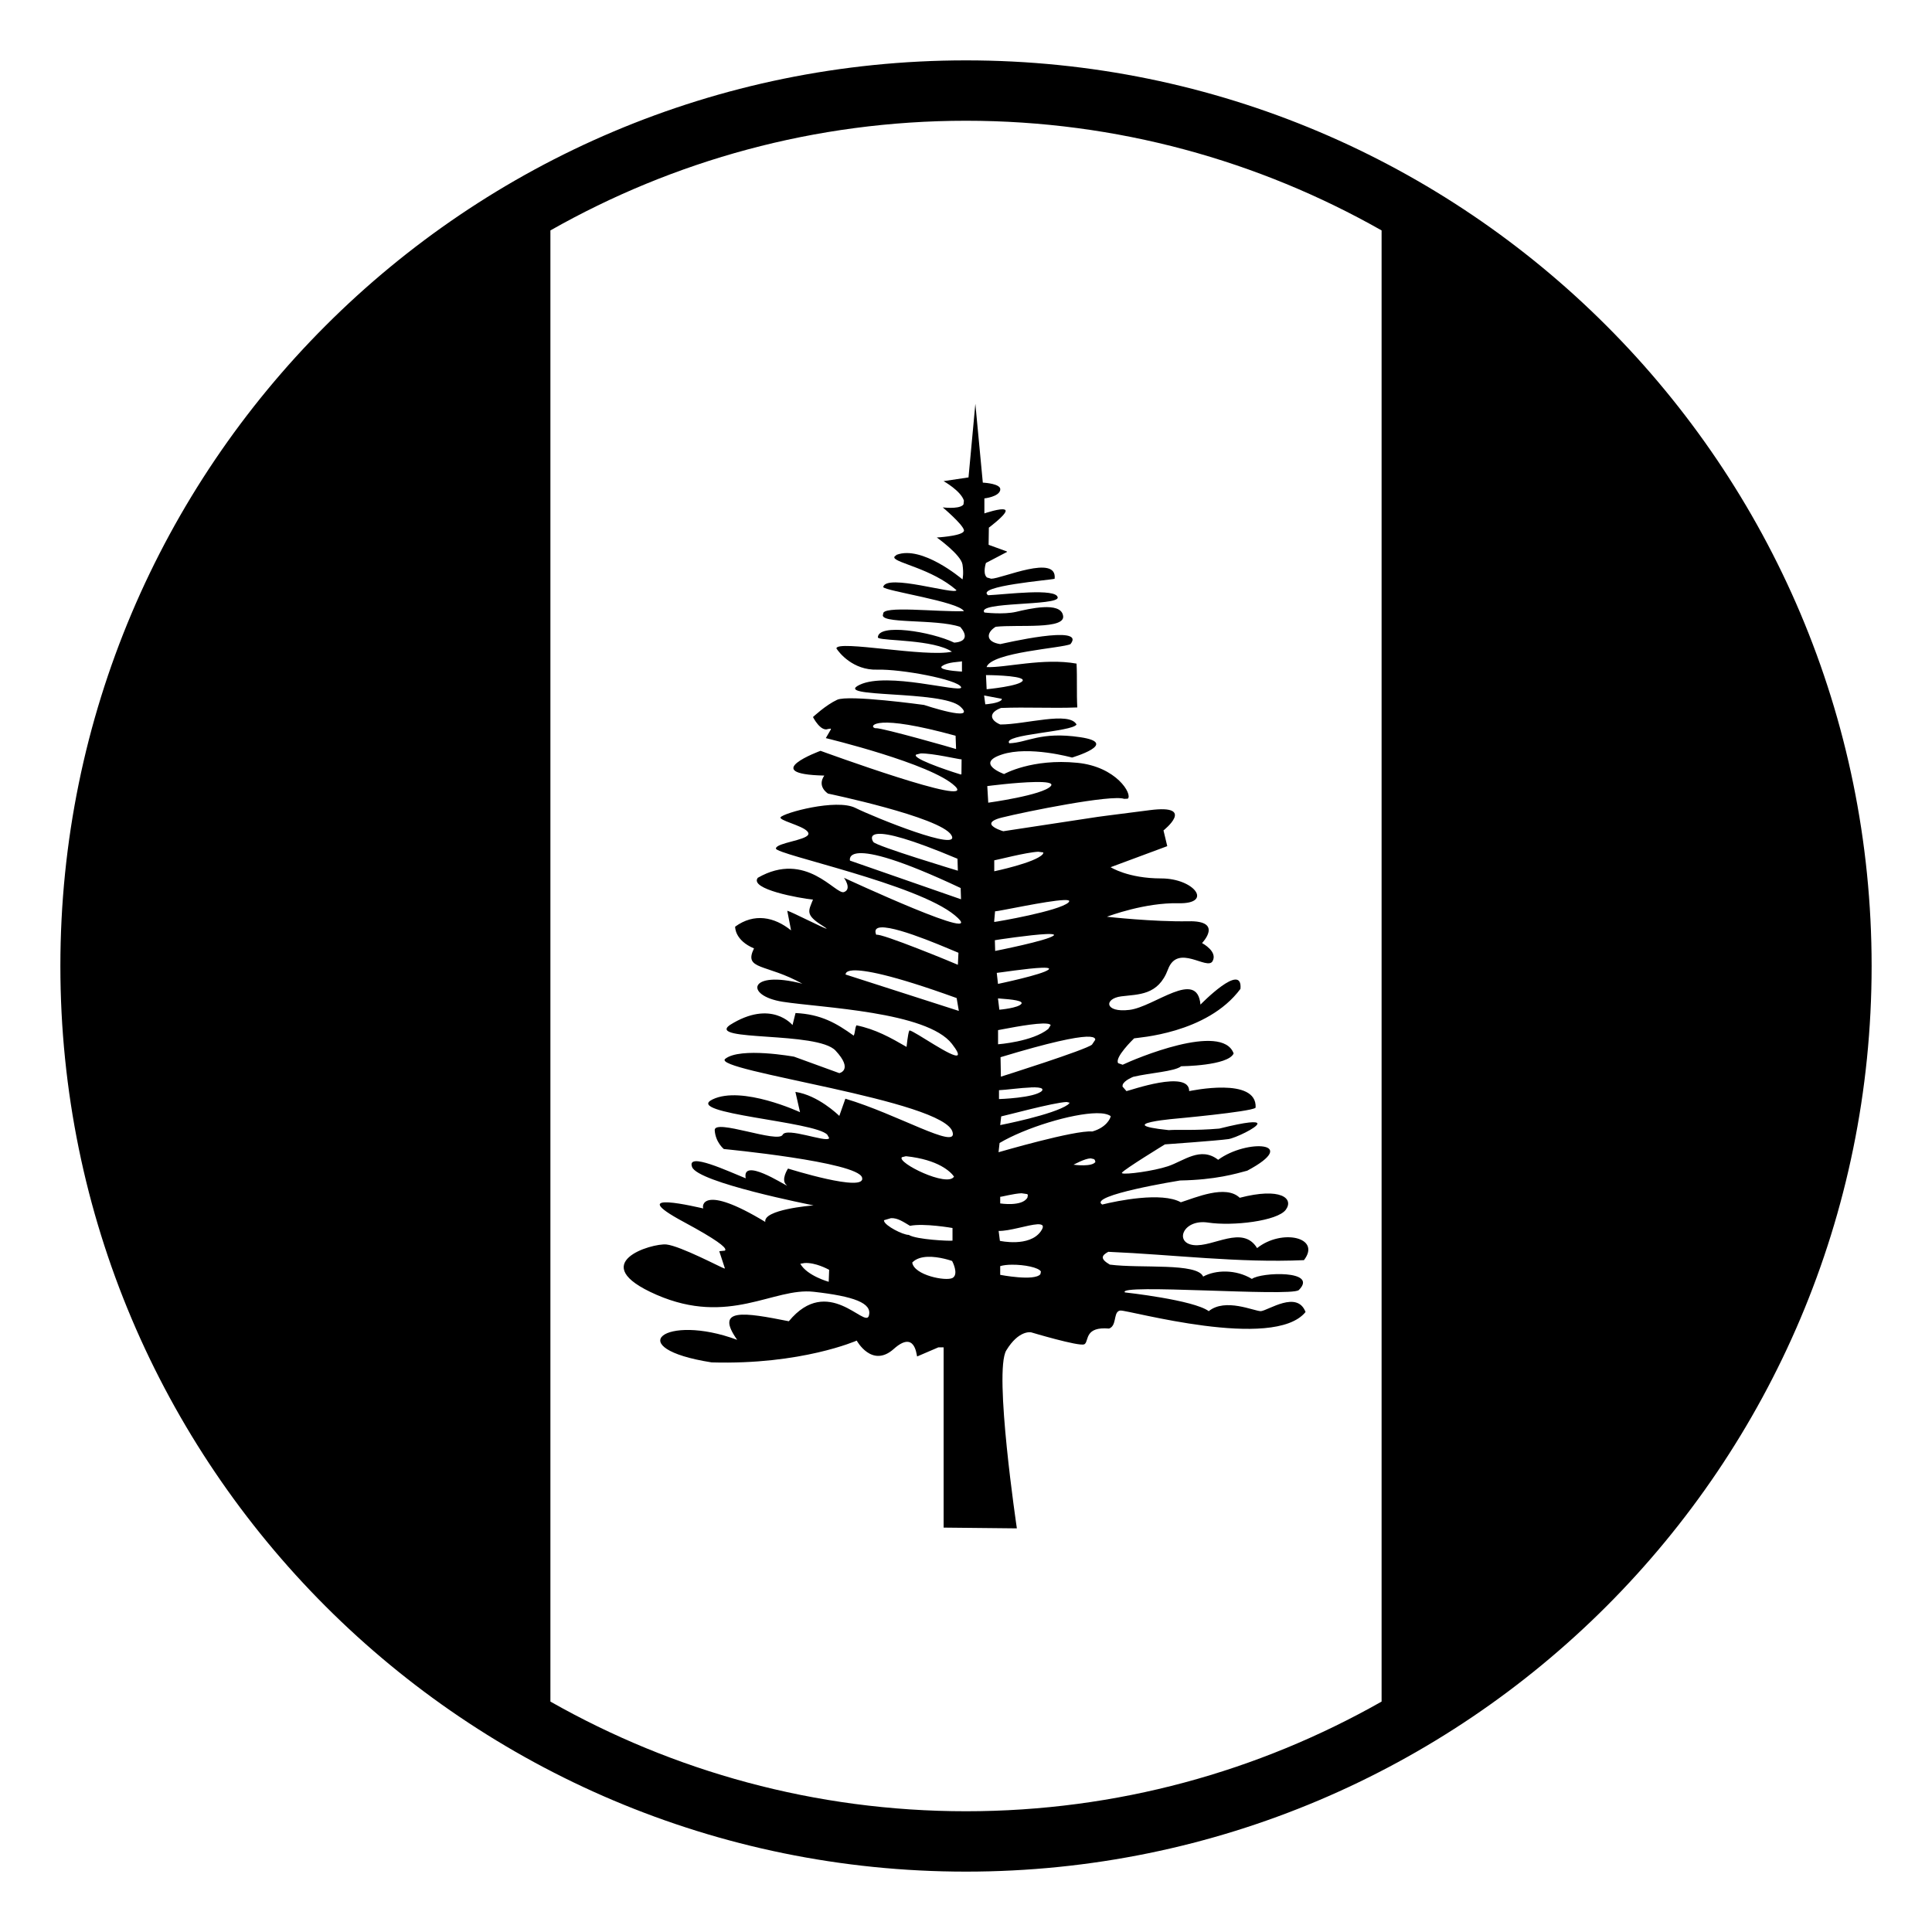
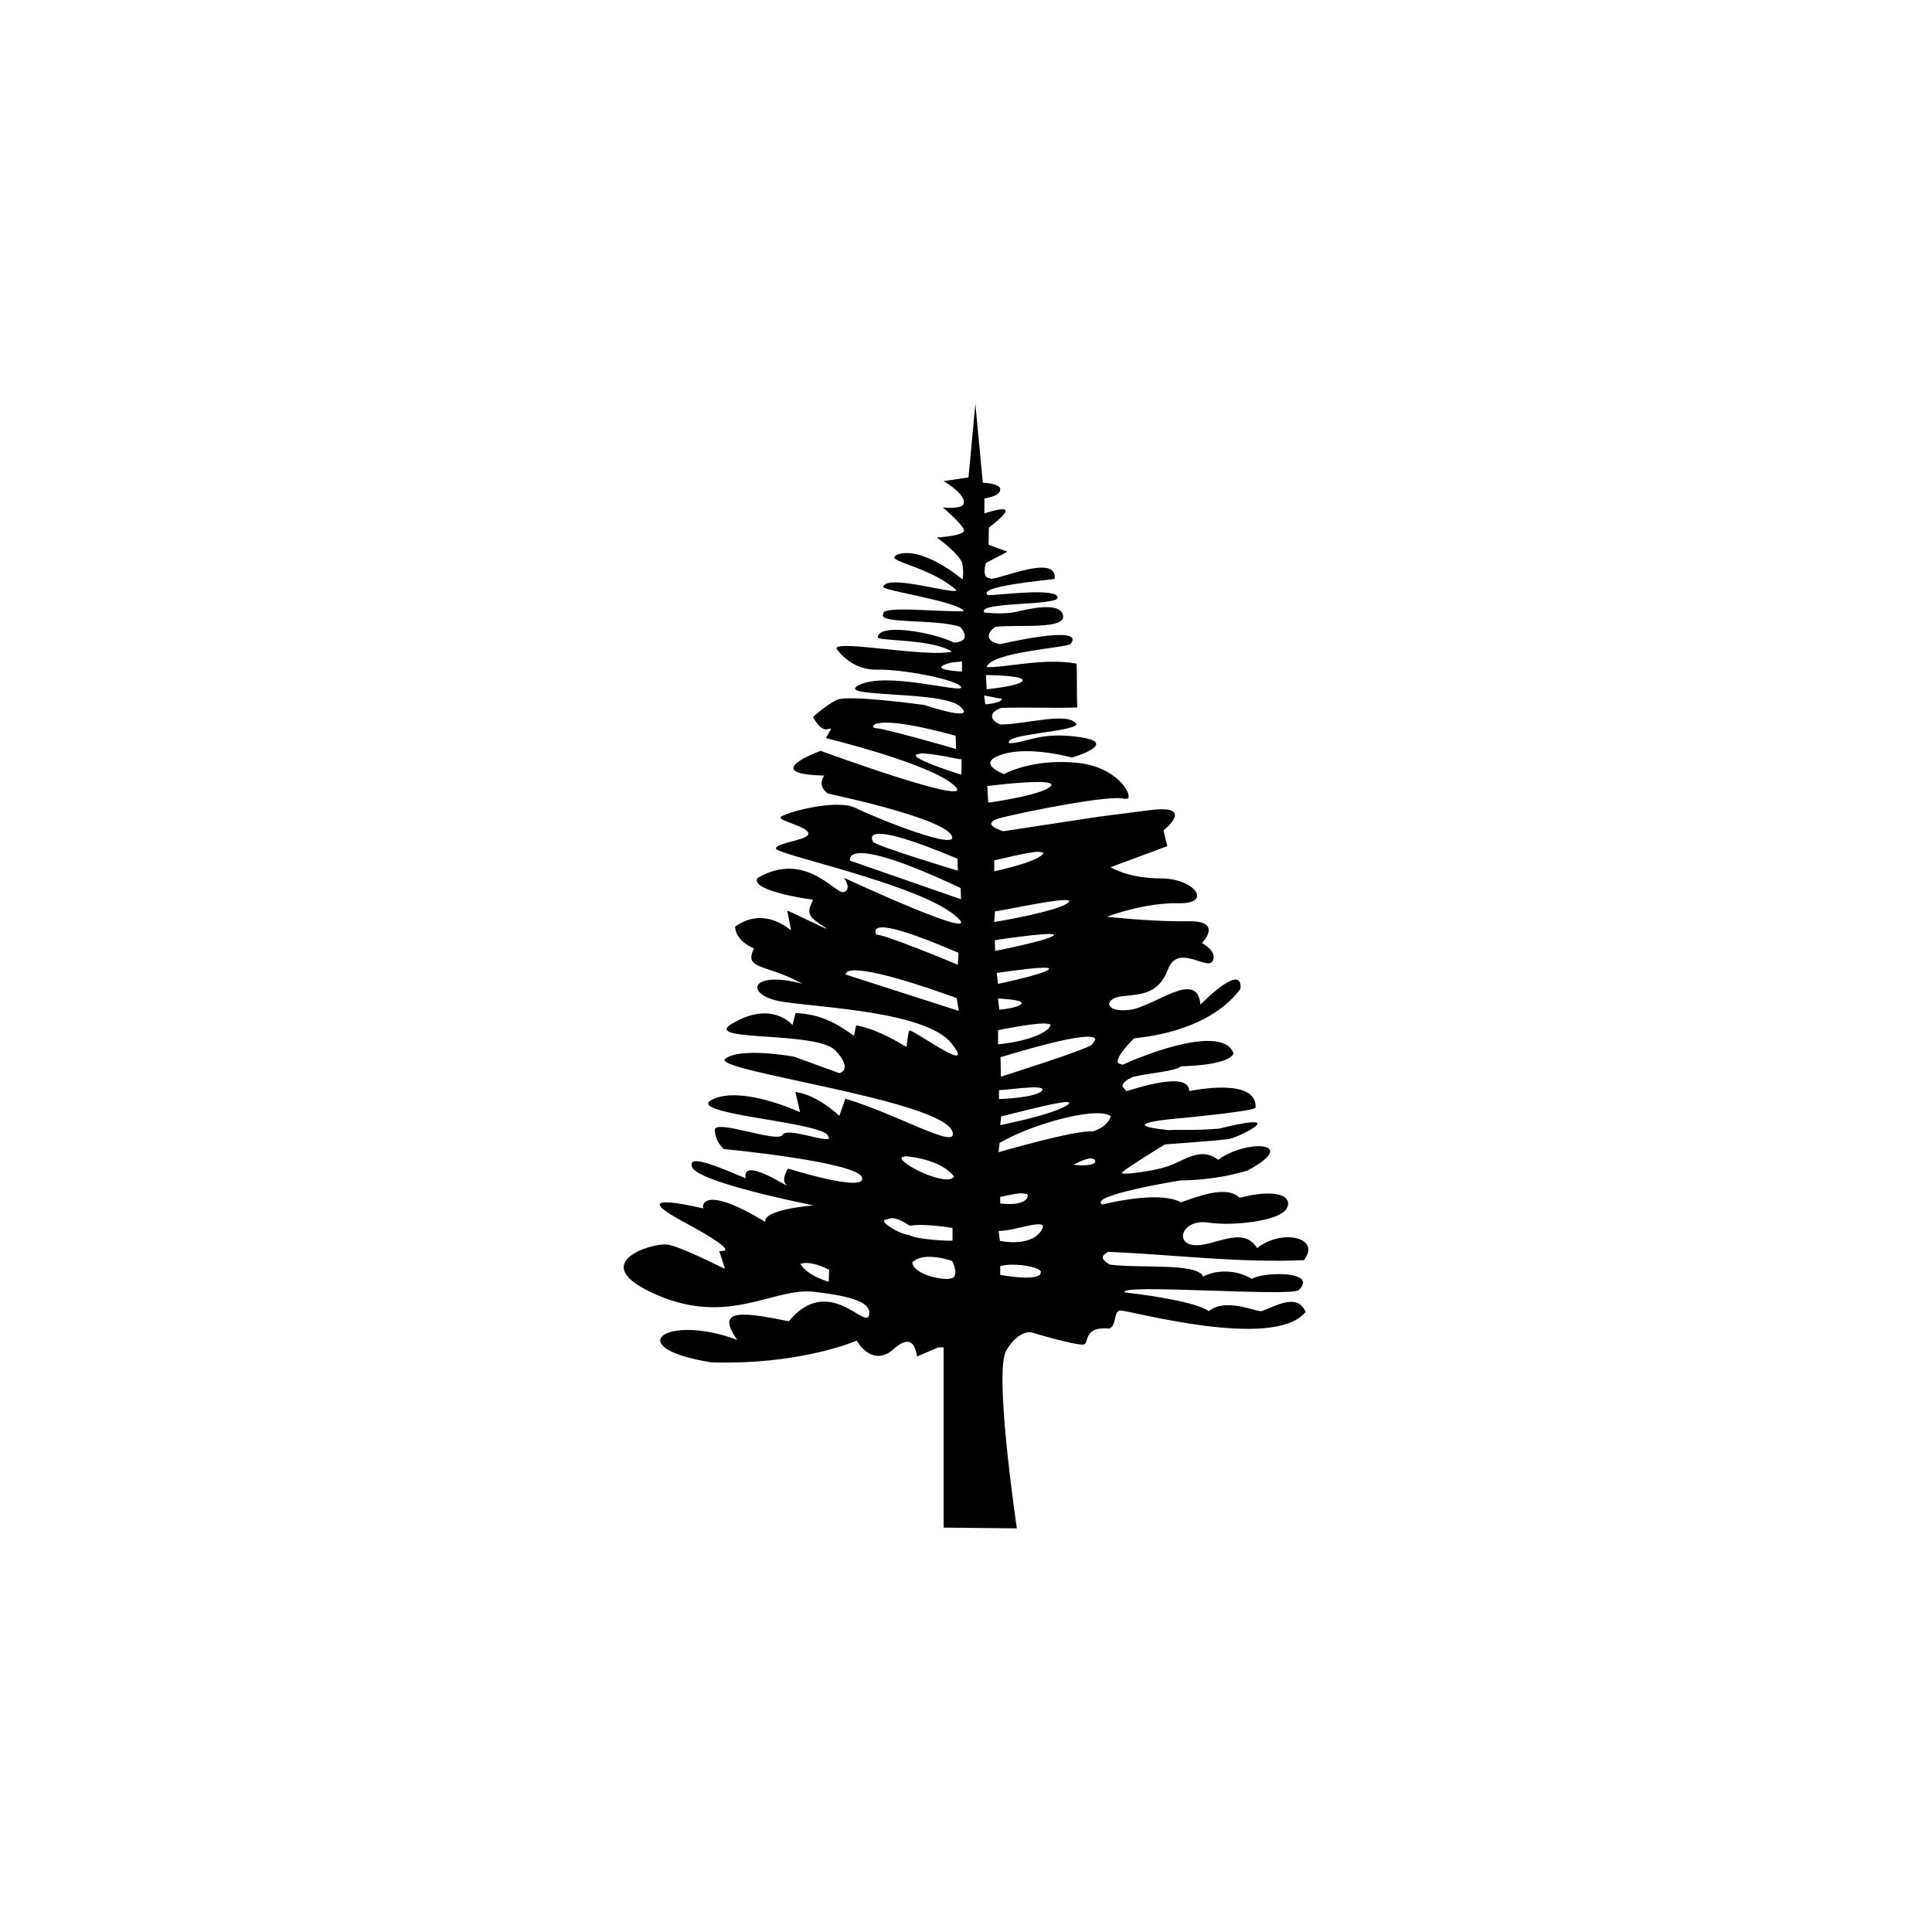
<svg xmlns="http://www.w3.org/2000/svg" width="800px" height="800px" viewBox="0 0 64 64" aria-hidden="true" role="img" class="iconify iconify--emojione-monotone" preserveAspectRatio="xMidYMid meet">
  <path d="M41.768 43.434c-.225 0-1.177-.448-1.727 0c-.501-.373-2.776-.621-2.776-.621c-.3-.299 5.431.148 5.756-.074c.676-.673-1.251-.598-1.55-.373c-.534-.324-1.207-.302-1.615-.077c-.196-.466-2.056-.263-3.091-.397c-.33-.191-.276-.303-.052-.424c2.161.092 4.311.372 6.482.276c.586-.761-.74-1.047-1.552-.399c-.477-.78-1.452-.025-2.102-.1c-.651-.075-.352-.87.475-.746c.825.125 2.303-.052 2.577-.424c.276-.375-.163-.751-1.526-.397c-.461-.447-1.474 0-1.95.149c-.631-.352-2.104-.05-2.605.075c-.49-.304 2.579-.797 2.579-.797c1.183-.021 1.852-.225 2.226-.325c1.79-.954-.024-1.054-.964-.36c-.582-.454-1.137.038-1.661.213c-.494.163-1.404.282-1.516.234l-.006-.002l-.004-.002l-.002-.004v-.006l.002-.006c.075-.113 1.424-.938 1.424-.938s1.753-.124 2.103-.175c.214-.03.962-.382.962-.513c-.008-.08-.318-.072-1.264.165c-.851.073-1.35.025-1.674.051c-.524-.054-.746-.107-.79-.156l-.006-.01l.006-.024l.01-.01c.127-.102.954-.175.954-.175s2.527-.23 2.695-.363l.004-.002l.002-.005l.002-.002c.053-1.028-2.144-.554-2.201-.546c.006-.724-1.982-.012-2.076 0h-.002l-.131-.151l.006-.058c.05-.148.35-.264.35-.264c.551-.132 1.373-.175 1.588-.35c0 0 1.554-.013 1.738-.424c-.38-1.045-3.288.186-3.676.374l-.149-.052c-.129-.187.503-.797.524-.818l.001-.004c.097-.026 2.419-.146 3.526-1.64c.079-.922-1.325.522-1.325.522c-.105-1.198-1.526.076-2.353.175c-.826.1-.851-.373-.274-.448c.576-.074 1.226-.024 1.552-.896c.324-.87 1.302.052 1.477-.272c.171-.313-.318-.58-.35-.598c0 0 .725-.747-.451-.722c-1.164.022-2.67-.146-2.7-.15c.073-.026 1.26-.473 2.374-.447c1.152.025.526-.822-.576-.822c-1.101 0-1.675-.372-1.675-.372l1.876-.697c-.042-.175-.082-.348-.125-.521c0 0 1.101-.872-.451-.672c-1.552.197-1.727.223-1.727.223l-3.126.475h-.004c-.029-.006-.331-.101-.389-.216l-.005-.013l-.002-.016v-.02c.013-.06.107-.127.348-.187c.801-.199 3.629-.77 4.054-.62l.121-.006c.159-.144-.372-1.06-1.673-1.188c-1.502-.15-2.426.372-2.426.372s-.978-.35-.076-.646c.9-.3 2.327.1 2.327.1s1.602-.475.274-.674c-1.327-.198-1.743.18-2.353.201c-.242-.302 2.082-.373 2.228-.622c-.245-.447-1.684 0-2.527 0c-.357-.151-.38-.397.025-.548c.86-.034 1.667.016 2.527-.017c-.027-.457 0-.997-.025-1.452c-1.091-.198-2.367.144-2.98.115c.163-.498 2.518-.626 2.779-.761c.542-.674-2.257-.012-2.326 0c-.495-.073-.465-.386-.151-.574c.726-.083 2.354.105 2.229-.382c-.094-.459-1.127-.214-1.552-.113c-.426.098-1.052.022-1.052.022c-.273-.364 2.452-.215 2.429-.497c-.036-.323-1.729-.1-2.305-.075c-.441-.304 2.082-.505 2.201-.545l.002-.002c.094-.828-1.751 0-2.101 0l-.141-.041l-.021-.022c-.119-.139-.013-.459-.013-.459l.698-.365l.002-.002v-.006l-.002-.002l-.009-.008l-.59-.215h-.002l-.004-.002l-.002-.004l-.002-.002l.008-.564s.521-.388.555-.542v-.025l-.004-.006v-.004l-.002-.002h-.002l-.002-.006l-.003-.002l-.008-.006l-.006-.002c-.131-.063-.676.123-.676.123v-.497s.476-.05.525-.274v-.039l-.002-.015l-.013-.031l-.006-.006c-.109-.138-.556-.157-.556-.157l-.247-2.612l-.227 2.439c-.275.04-.55.083-.826.123c0 0 .574.322.674.646l-.014.126l-.03.031c-.165.129-.657.067-.657.067s.651.549.701.749l.002.013v.014l-.004.01l-.022.031c-.152.14-.874.18-.874.18s.801.57.851.896c.044.292.006.463 0 .493c-.056-.048-1.347-1.131-2.18-.816l-.075.062l-.004.033c.058.181 1.237.364 2.058 1.075c-.021.177-2.34-.564-2.426-.1c.072.131 2.496.48 2.675.797c-.893.033-2.736-.196-2.675.096c-.187.34 1.741.148 2.55.425c.238.269.216.493-.197.522c-.78-.371-2.525-.647-2.529-.173v.002l.002.002l.004.006l.013.01c.198.098 1.823.05 2.434.453c-.866.195-3.809-.397-3.827-.109c.084.136.549.729 1.352.704c.799-.022 2.652.325 2.777.574l.004.021c-.056.173-2.441-.528-3.357-.096c-.952.447 2.726.175 3.326.722c.602.548-1.2-.052-1.2-.052s-2.502-.346-2.877-.171c-.376.173-.801.572-.801.572s.25.496.499.396l.079-.012h.004l.002.002l.004.002l.002.004l.002.002l.004.01l-.171.294s3.503.843 4.278 1.59c.778.745-4.453-1.169-4.453-1.169s-2.104.77.125.82c-.248.36.104.583.124.597c0 0 3.705.772 4.081 1.369c.375.598-2.527-.574-3.178-.896c-.628-.312-2.376.165-2.476.312l-.002.005v.014l.002.002v.004l.006.008l.003.002c.112.123.892.292.915.503v.002l-.008.035c-.099.189-1.029.271-1.068.449l-.002.012c0 .197 4.681 1.167 5.931 2.214c1.253 1.045-3.676-1.246-3.676-1.246s.274.374 0 .473c-.276.1-1.254-1.393-2.855-.473c-.292.38 1.398.68 1.828.722c-.146.375-.274.5.326.872l.117.079l.002.004l.002.002v.006h-.004c-.094-.016-1.173-.567-1.284-.59h-.01l.125.647c-.554-.448-1.224-.582-1.852-.123c-.002.026-.006.455.624.72c-.355.723.401.5 1.602 1.17c-1.784-.465-1.926.397-.651.598c1.277.199 4.78.324 5.606 1.394c.175.225.223.338.188.375c-.139.125-1.406-.788-1.591-.82h-.002l-.002.002l-.009.014c-.044.1-.087.53-.087.53c-.533-.308-1.023-.584-1.661-.715c-.052.1-.04.242-.09.342c-.58-.417-1.086-.709-1.927-.749c-.032.133-.067.267-.1.399c0 0-.701-.87-2.078 0c-.769.548 2.903.2 3.503.845c.602.647.125.747.125.747c-.499-.184-.999-.362-1.498-.545c0 0-1.78-.326-2.28.071c-.501.399 7.309 1.369 7.533 2.438c.151.58-1.834-.606-3.554-1.117l-.201.57c-.04-.04-.705-.684-1.45-.795l-.002.004v.006l.151.662s-1.926-.895-2.899-.423c-.978.473 3.401.723 3.803 1.17l.06.107l-.006.014c-.099.14-1.402-.378-1.533-.121c-.149.298-2.275-.547-2.251-.149c.025.399.302.622.302.622s4.429.423 4.579.944c.151.522-2.453-.297-2.453-.297s-.251.372-.052.545l.018.018v.002h-.004c-.09-.029-1.5-.947-1.363-.242c-.552-.219-1.977-.895-1.776-.373c.197.516 3.914 1.247 4.023 1.27c-.099.008-1.671.139-1.599.548c-2.104-1.275-2.101-.511-2.053-.451v.004c-.119-.02-2.71-.661-.649.447c1.106.596 1.375.826 1.379.916v.008l-.002.008l-.002.004l-.004.004l-.001.004l-.004.002l-.002.003l-.002.002l-.177.018h-.006l-.002.002l.002.002l.183.559l-.004.006v.004h-.002v.002h-.006c-.091-.022-1.456-.747-1.923-.797c-.477-.05-2.729.622-.326 1.667s3.878-.25 5.203-.1c1.327.149 1.955.372 1.828.797c-.125.423-1.356-1.389-2.65.179c-1.472-.292-2.472-.459-1.711.616c-2.405-.893-3.872.272-.846.747c2.978.087 4.806-.722 4.806-.722s.503.924 1.228.276c.691-.618.747.167.771.242l.002.004v.002h.004l.699-.3h.175v5.971l2.426.025s-.774-5.199-.35-5.896c.411-.674.801-.601.825-.597c0 0 1.577.472 1.752.397l.008-.004l.006-.002l.012-.008l.002-.002c.128-.117-.002-.576.799-.507c.248-.089.151-.48.311-.576l.012-.006l.023-.01l.032-.004c.25-.025 5.08 1.343 6.131.048c-.277-.726-1.23-.054-1.48-.028m-9.903-21.187s-.561-.028-.666-.115l-.002-.004l-.004-.002l-.002-.002l-.002-.003l-.004-.006v-.002l-.002-.002v-.013l.002-.01l.004-.002l.004-.008l.004-.004l.004-.006l.016-.009c.188-.133.564-.129.638-.15h.001l.004-.002h.002l.004-.004v.344zm-4.413 20.214s-.715-.197-.941-.597l.143-.025c.361-.021.763.2.809.223h.004l-.015.399m2.553-4.159h.015c1.07.115 1.47.513 1.583.674c-.215.37-1.903-.463-1.727-.642l.129-.032m-.717 2.152l-.004-.006v-.021l.004-.006v-.001l.227-.067c.227-.012.425.135.63.254c.461-.095 1.408.072 1.408.072v.415l-.002.004h-.004c-.087.016-1.194-.034-1.442-.19c-.203-.001-.775-.3-.817-.454m2.285 1.867l-.021.014c-.219.115-1.271-.091-1.333-.511c.123-.131.308-.181.499-.19c.394-.018.822.138.822.138c.013.021.214.416.033.549m-2.381-11.6c.61-.03 2.466.813 2.556.84h.002l-.019.392v.006h-.002c-.05-.027-2.589-1.076-2.702-.991c-.071-.166.002-.239.165-.247m-1.181 1.561V32.264l.02-.042c.024-.032.085-.067.223-.076c.357-.021 1.245.124 3.436.916l.073.426c-.001 0-3.648-1.17-3.752-1.206m.985-8.16l-.016-.002l-.019-.01l-.008-.002l-.004-.002l-.02-.02l-.002-.002l-.004-.005v-.004l-.002-.006v-.014l.002-.01l.018-.025c.036-.034.129-.07.308-.08c.357-.02 1.069.065 2.406.432l.016.431l-.002.002v.002l-.004.004c-.02-.012-2.43-.699-2.65-.689h-.019m.102 3.501c.308-.018 1.024.151 2.62.824l.012.396s-2.702-.814-2.799-.951c-.046-.066-.132-.253.167-.269m2.735 2.166c-.121-.04-3.676-1.28-3.676-1.28c-.004-.014-.056-.227.309-.246c.405-.021 1.315.192 3.357 1.154l.012.372h-.002m.016-4.146l-.002.002l-.004.004l-.002.002l-.006.004h-.012c-.077-.021-1.435-.449-1.488-.624v-.012l.008-.017l.004-.004l.002-.002l.149-.037c.384-.014 1.306.206 1.356.196l-.005.488m2.026-3.13l.003.006l.002.007v.014l-.002.008c-.084.179-1.194.284-1.194.284l-.022-.469c.018-.001 1.116.007 1.213.15m-1.235.817v-.002l-.002-.003l-.038-.286h.004l.576.109l.002.002v.002l.004.004V23.169l-.004.002v.004l-.002.006l-.002.002v.002c-.095.115-.516.146-.536.146h-.002zm.065 2.71c.038-.005.958-.124 1.574-.134c.367-.008.627.022.53.134c-.263.302-2.072.55-2.072.55l-.032-.55m3.568 8.366l.006.014l.002.025l-.107.159c-.179.167-3.018 1.062-3.018 1.062l-.012-.645c1.659-.502 2.472-.665 2.847-.679c.181-.006.259.024.282.064m-3.107 2.576c.05-.002 1.748-.465 2.17-.477l.096.024v.006l-.056.058c-.47.334-2.243.677-2.243.677l.033-.288m-.073-.574v-.294c.221-.008.715-.079 1.063-.091v-.002c.181-.006.32.004.364.046l.008.012l.002.008v.022l-.014.028c-.244.236-1.423.271-1.423.271m-.157-7.909h.002c.062-.004 1.055-.266 1.455-.284l.162.022l.002.004l.004.008l.002.008l-.025.044c-.252.28-1.602.561-1.602.561v-.363m.007 2.041h-.002l-.004-.004l-.002-.005v-.002l-.002-.006l.03-.335v-.003h.004l.002.003h.004c.131-.003 1.706-.349 2.259-.372c.104-.006.171.004.188.026l.002.01l-.027.043c-.32.288-2.376.639-2.45.645h-.002m.013.606c.051-.012 1.18-.181 1.702-.204c.127-.006.219 0 .25.018l.007.008v.01l-.001.004l-.01.008c-.188.167-1.938.511-1.938.511l-.01-.355m1.56.912c.123-.004.212.002.23.025l.004.002v.005l.002.002l-.002.004v.006l-.004.002l-.006.008l-.007.008c-.188.163-1.673.473-1.673.473l-.041-.365c.042.001 1.034-.155 1.497-.17m-.69 1.138l.002.004l.004.002l.002.004l.004.004l.002.004l.002.008v.014l-.002.004v.002l-.002.006c-.096.146-.733.2-.733.2s-.033-.286-.046-.375c.042.01.654.03.767.123m-.765.928h.002c.064-.008 1.002-.207 1.475-.219c.145-.004.246.012.267.054l-.078.125c-.524.426-1.665.509-1.665.509v-.469zm.018 4.037l.033-.298c.851-.505 2.398-.979 3.219-.987c.207-.002.366.029.459.095h.002v.012c-.008.063-.141.368-.609.499c-.581-.052-3.052.674-3.102.686h-.002v-.007m.97 1.425l-.013.083c-.169.312-.903.196-.903.196v-.22h.002c.043.004.448-.107.705-.117l.183.027l.014.012l.006.004l.003.007l.003.008m.415 2.624c-.199.24-1.331.021-1.331.021v-.289c.103-.031.24-.047.389-.047c.403-.004.889.091.96.227l-.018.088m.012-1.418c-.378.53-1.353.313-1.353.313l-.042-.33c.346.014.974-.202 1.283-.219c.173-.007.248.045.112.236m1.085-2.21c.031-.01.363-.202.568-.21l.109.025l.029.028l.02.065c-.111.172-.689.098-.726.092" fill="#000000" />
-   <path d="M32 2C15.432 2 2 15.432 2 32s13.432 30 30 30s30-13.432 30-30S48.568 2 32 2zM18.233 56.367V7.633C22.302 5.325 26.998 4 32 4s9.698 1.325 13.767 3.633v48.734C41.698 58.675 37.002 60 32 60s-9.698-1.325-13.767-3.633z" fill="#000000" />
</svg>